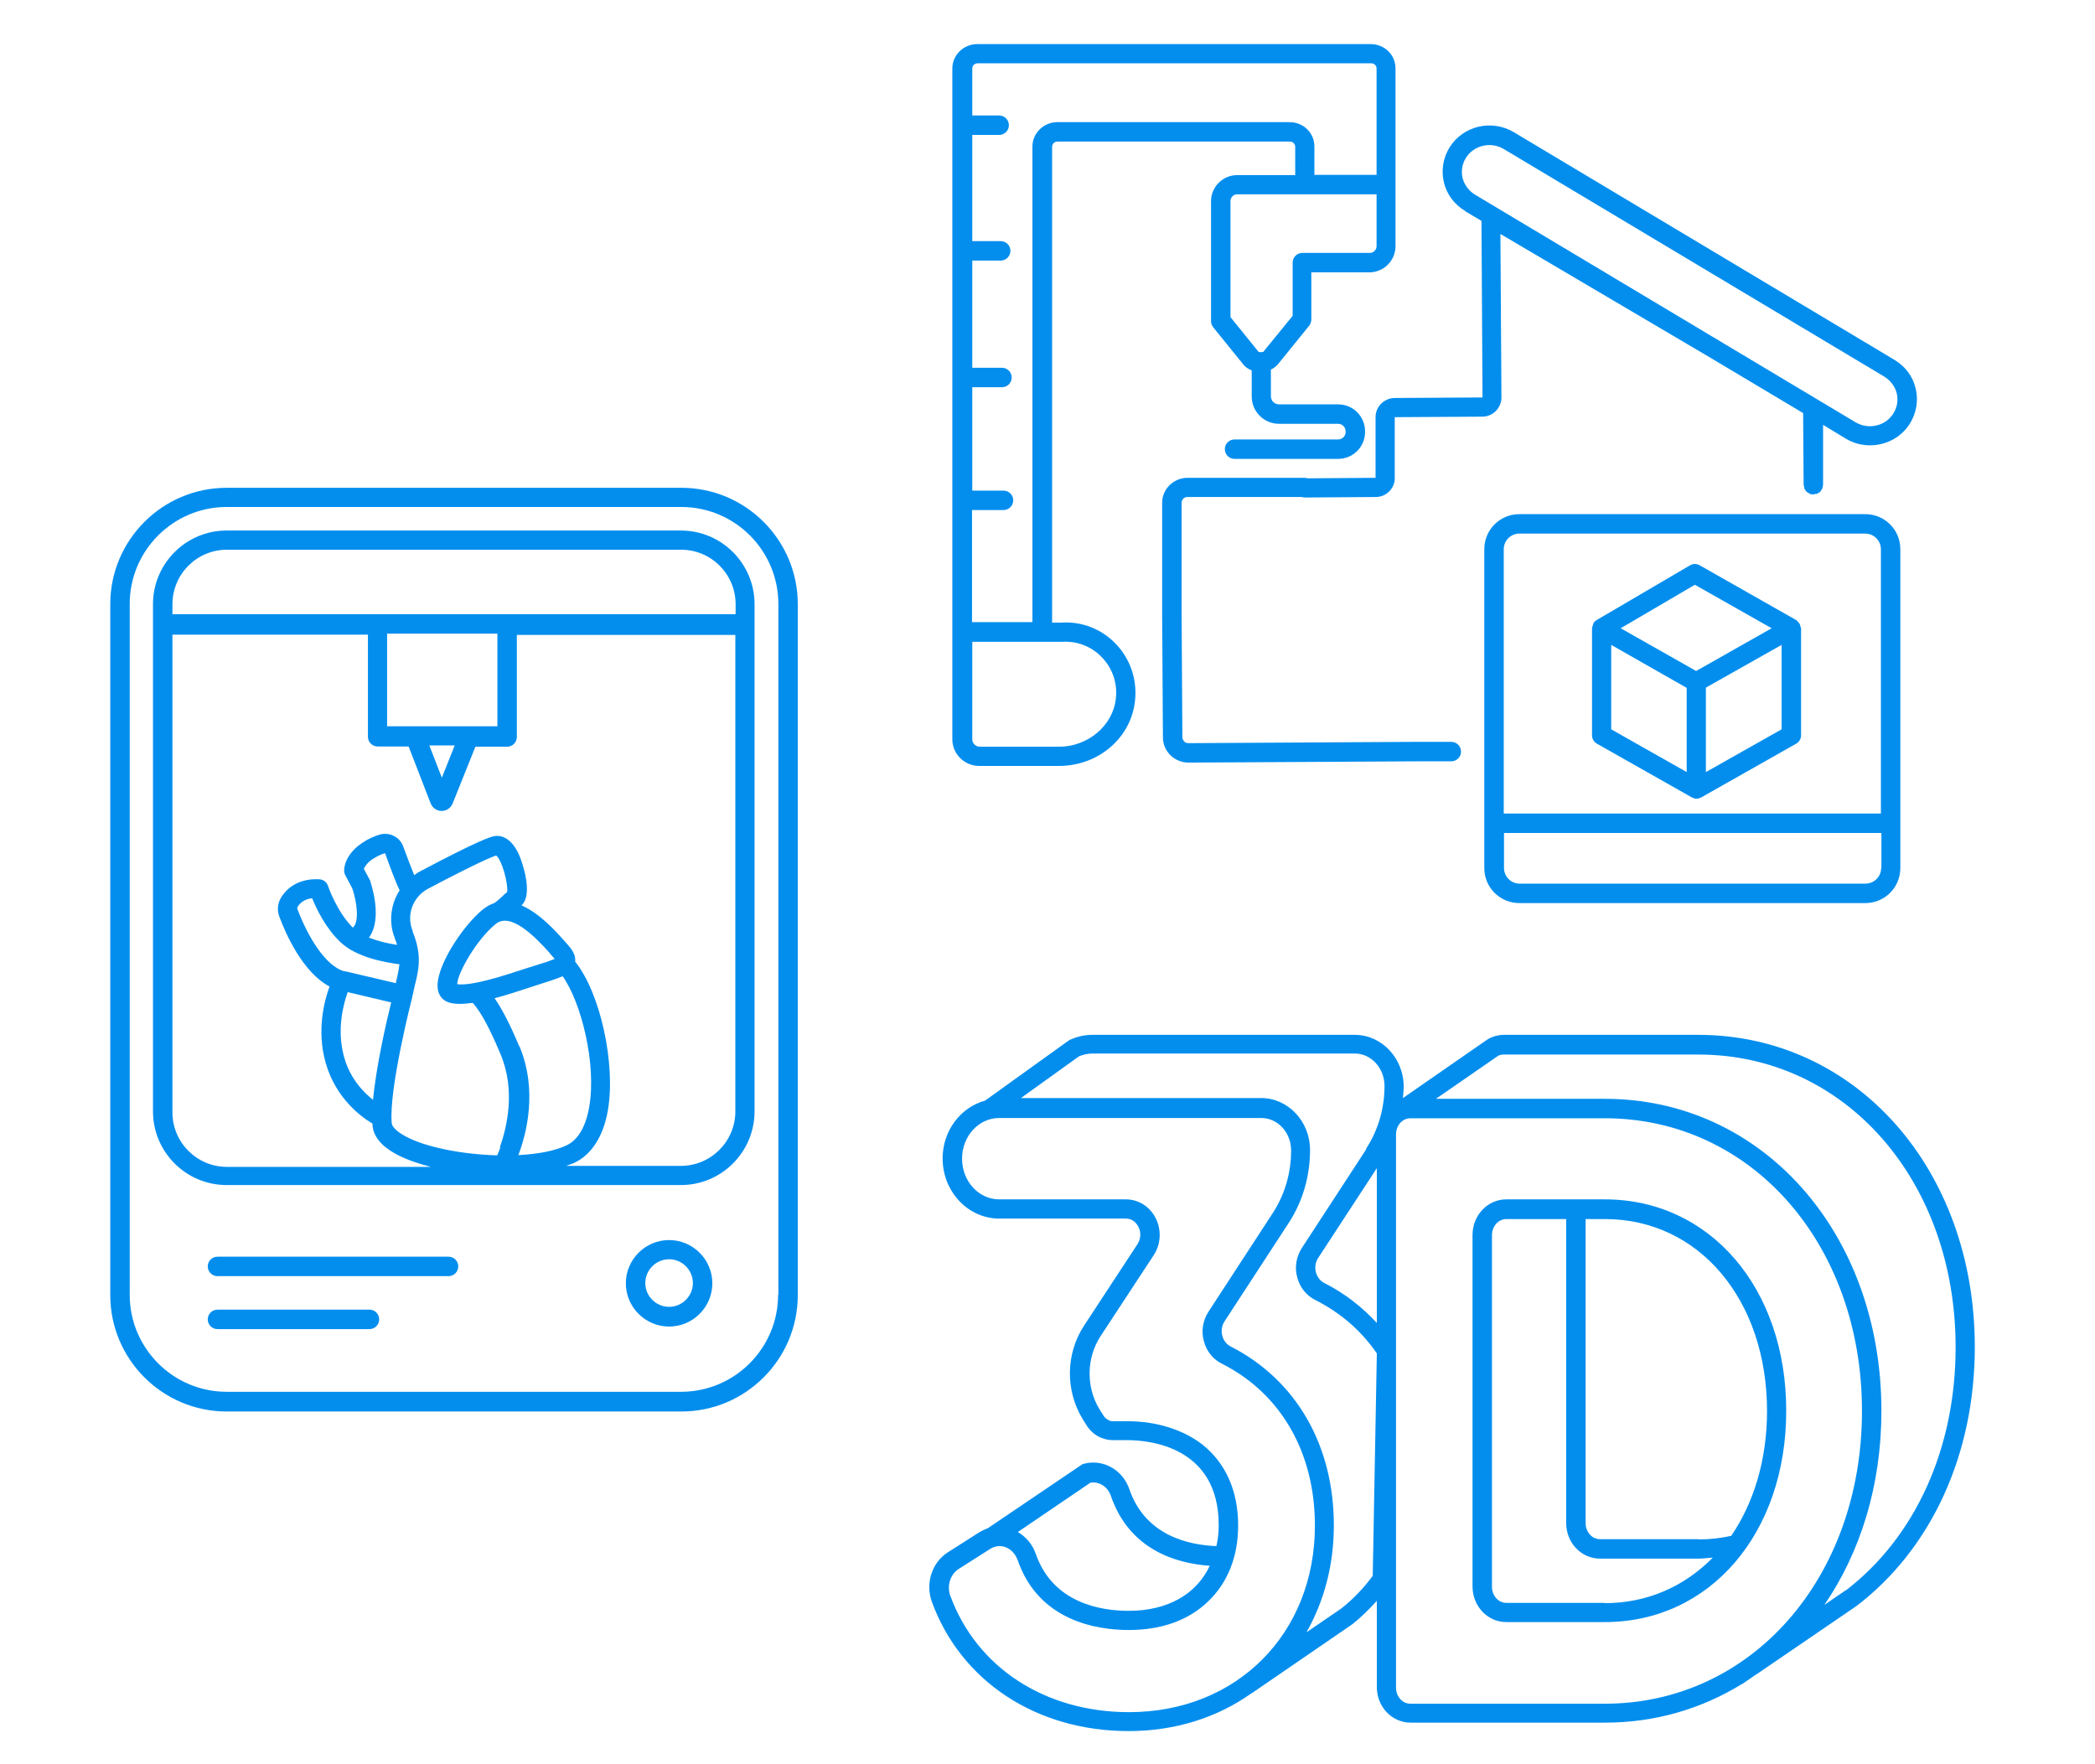
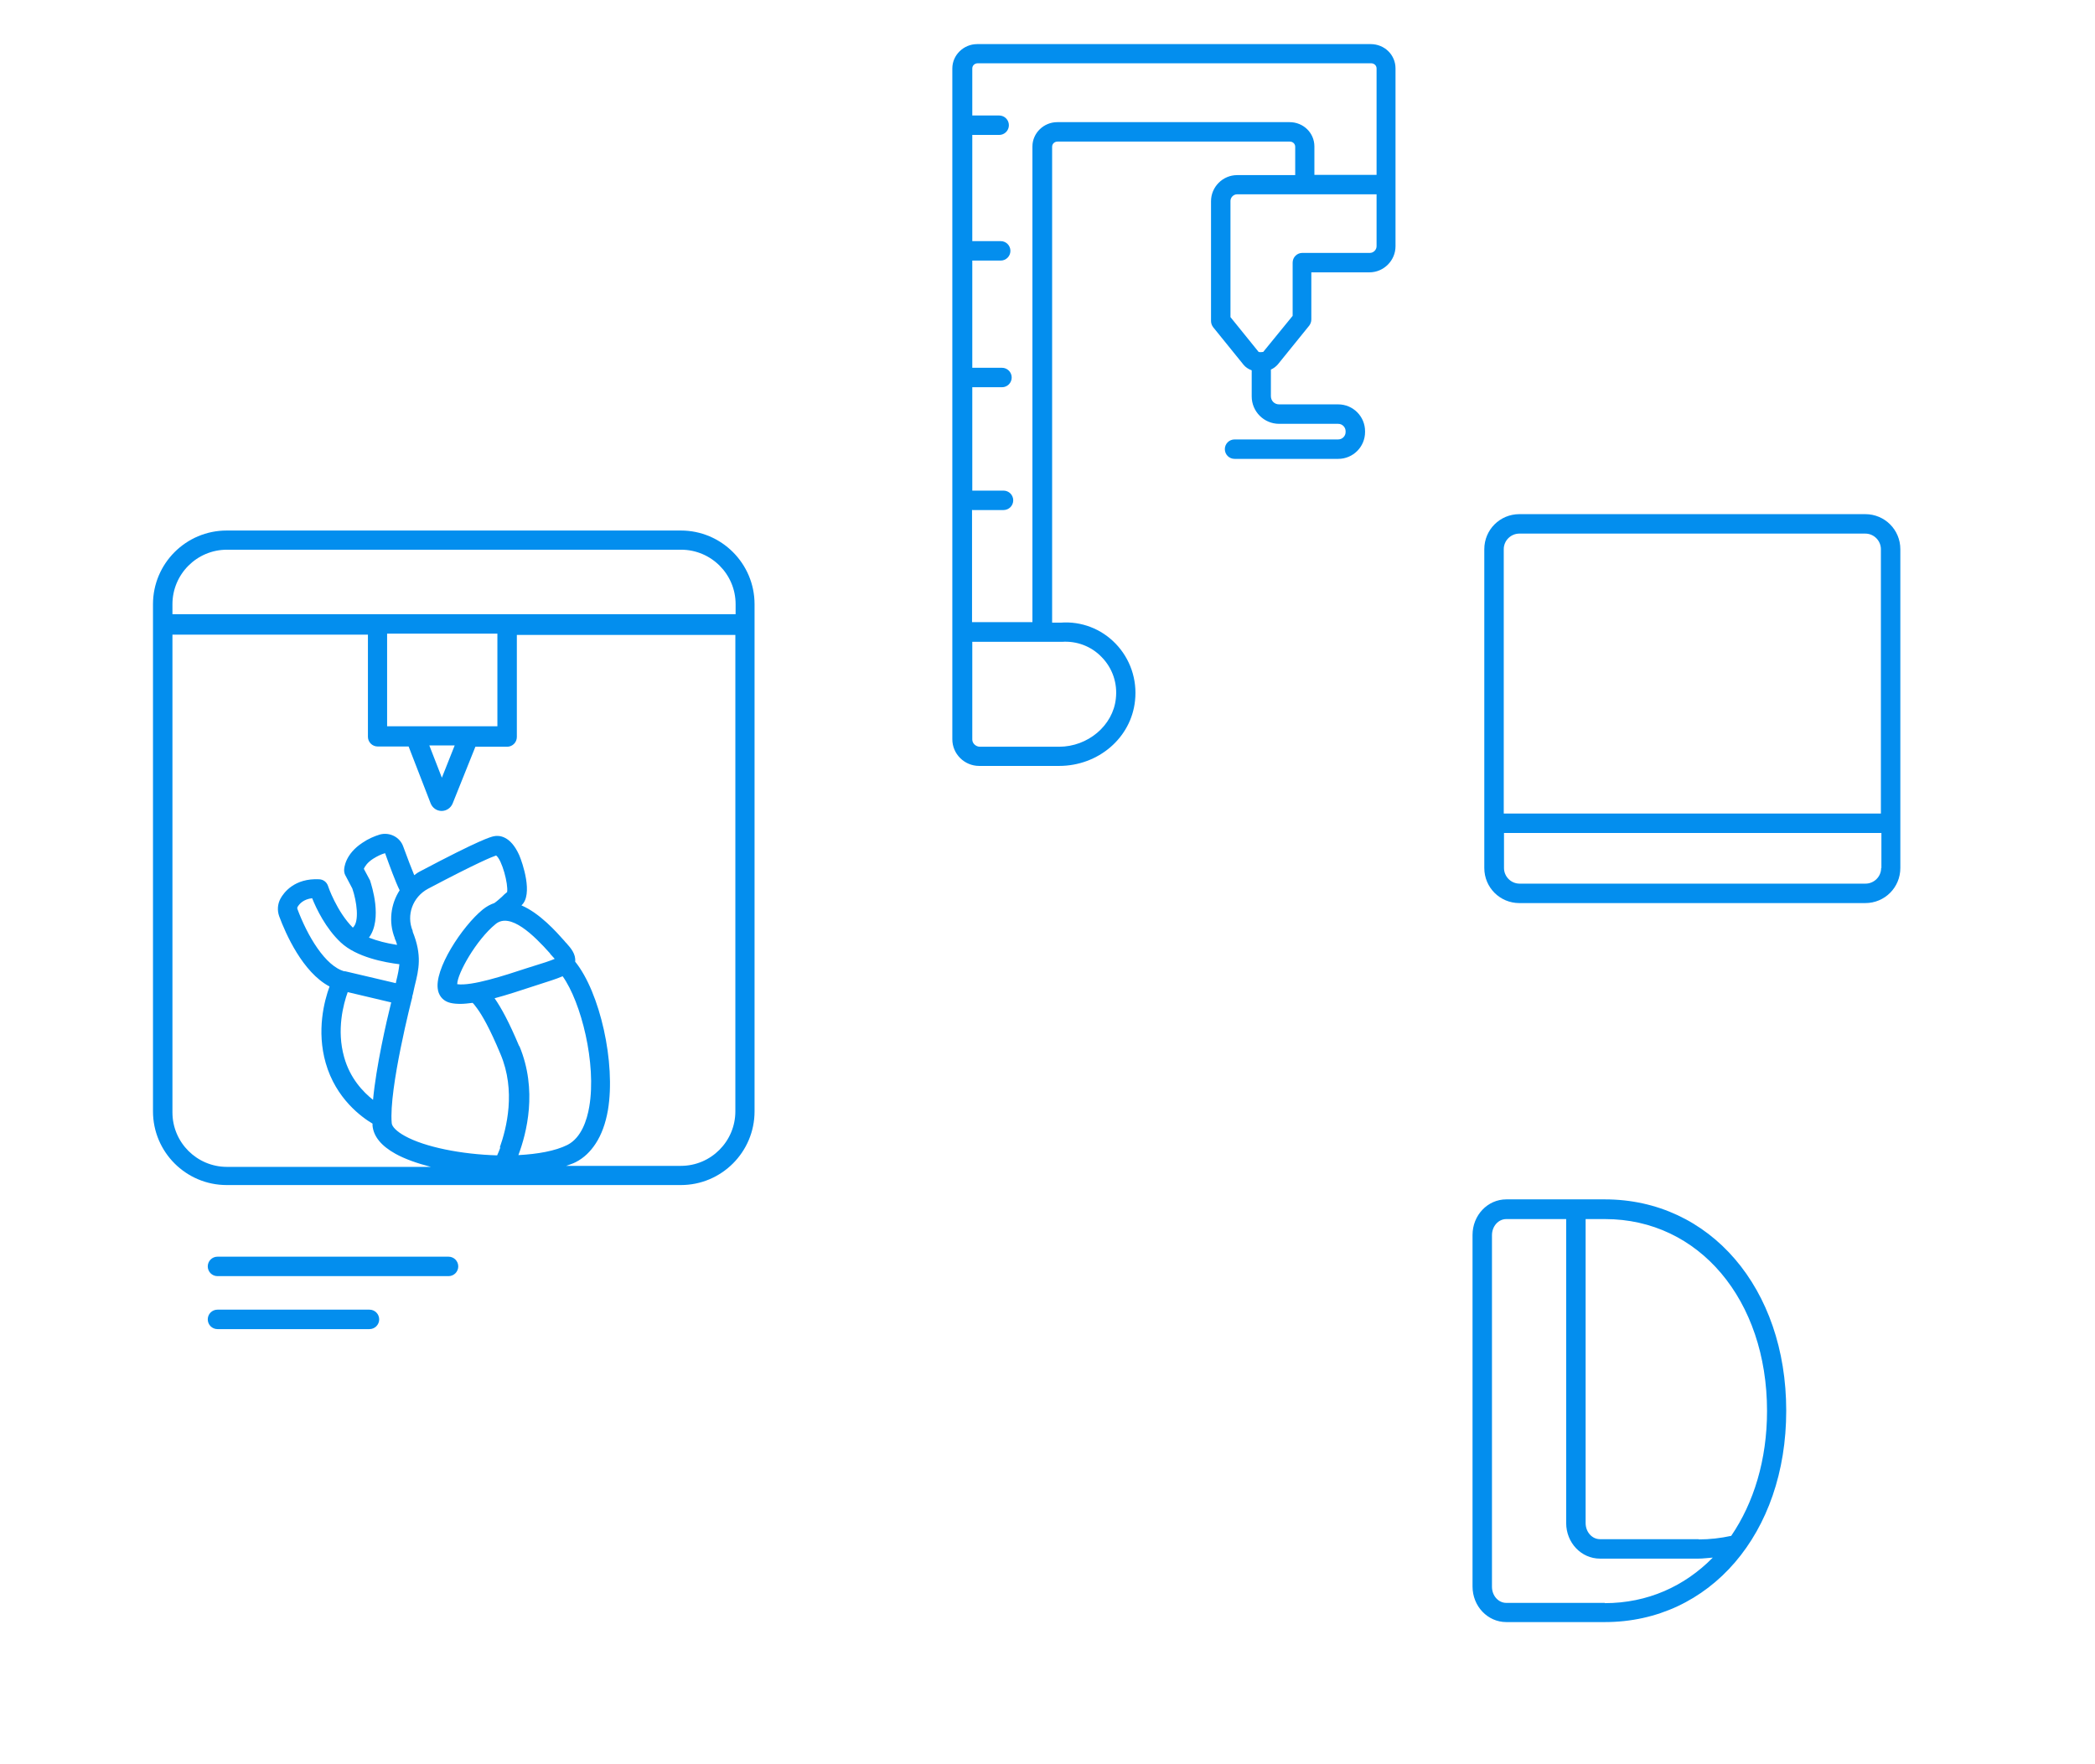
<svg xmlns="http://www.w3.org/2000/svg" width="190" height="160" viewBox="0 0 190 160" fill="none">
-   <path d="M154.037 93.852H136.401C135.89 93.852 135.38 93.991 134.939 94.246C134.893 94.27 134.846 94.316 134.8 94.339L127.235 99.584C127.258 99.236 127.304 98.911 127.304 98.563C127.304 95.964 125.309 93.852 122.872 93.852H99.086C98.39 93.852 97.717 93.991 97.067 94.293C97.067 94.293 97.067 94.293 97.044 94.293C97.044 94.293 96.975 94.339 96.928 94.363L89.34 99.816C87.135 100.419 85.488 102.531 85.488 105.06C85.488 108.054 87.785 110.514 90.616 110.514H102.103C102.776 110.514 103.101 111.001 103.217 111.21C103.449 111.628 103.542 112.254 103.147 112.857L98.321 120.214C96.65 122.766 96.603 126.085 98.181 128.684L98.529 129.241C98.854 129.774 99.365 130.215 99.945 130.424C100.27 130.54 100.595 130.61 100.92 130.61H102.242C104.192 130.61 110.527 131.167 110.527 138.314C110.527 138.987 110.457 139.614 110.318 140.217C107.788 140.124 103.867 139.265 102.428 135.065C101.825 133.302 100.061 132.304 98.321 132.745C98.205 132.768 98.088 132.837 97.996 132.907L89.595 138.592C89.34 138.685 89.085 138.801 88.853 138.941L85.975 140.774C84.513 141.702 83.91 143.582 84.513 145.276C87.159 152.493 94.004 156.995 102.358 156.995C106.628 156.995 110.434 155.741 113.474 153.583C113.474 153.583 113.474 153.583 113.497 153.583L122.594 147.341C122.594 147.341 122.663 147.295 122.687 147.271C123.475 146.645 124.195 145.925 124.868 145.183V153.003C124.868 154.79 126.237 156.229 127.931 156.229H145.567C150.162 156.229 154.362 154.952 157.982 152.725C157.982 152.725 157.982 152.725 158.005 152.725L158.957 152.075C159.235 151.866 159.537 151.704 159.815 151.495L168.309 145.693C168.309 145.693 168.355 145.67 168.378 145.647C175.178 140.449 179.099 131.886 179.099 122.163C179.099 106.035 168.309 93.852 154.014 93.852H154.037ZM98.901 134.462C99.69 134.346 100.479 134.833 100.757 135.692C102.451 140.588 106.721 141.795 109.715 142.004C108.508 144.58 105.909 146.088 102.358 146.088C99.875 146.088 95.49 145.415 93.935 140.913C93.633 140.054 93.053 139.381 92.31 138.941L98.901 134.462ZM102.382 155.277C94.793 155.277 88.574 151.24 86.184 144.719C85.859 143.814 86.184 142.793 86.927 142.305L89.804 140.472C90.059 140.31 90.361 140.217 90.663 140.217C90.825 140.217 91.011 140.24 91.173 140.31C91.684 140.495 92.078 140.913 92.287 141.47C94.19 146.993 99.434 147.828 102.382 147.828C105.329 147.828 107.788 146.947 109.552 145.252C111.339 143.558 112.29 141.168 112.29 138.36C112.29 135.204 111.153 132.675 109.042 131.004C107.301 129.658 104.888 128.893 102.266 128.893H100.943C100.827 128.893 100.711 128.893 100.595 128.823C100.386 128.73 100.177 128.568 100.061 128.359L99.713 127.802C98.483 125.806 98.529 123.138 99.806 121.188L104.633 113.832C105.305 112.811 105.352 111.488 104.772 110.398C104.215 109.377 103.217 108.773 102.103 108.773H90.616C88.76 108.773 87.251 107.126 87.251 105.084C87.251 103.041 88.76 101.394 90.616 101.394H114.402C115.887 101.394 117.094 102.717 117.094 104.341C117.094 106.383 116.514 108.356 115.423 110.026L109.599 118.961C109.088 119.75 108.926 120.724 109.181 121.629C109.413 122.534 110.016 123.3 110.852 123.694C116.189 126.41 119.252 131.747 119.252 138.36C119.252 148.153 112.174 155.277 102.405 155.277H102.382ZM124.868 119.982C123.522 118.52 121.944 117.29 120.111 116.361C119.739 116.176 119.461 115.828 119.345 115.387C119.229 114.946 119.298 114.482 119.531 114.111L124.868 105.942V119.982ZM123.893 104.248L118.069 113.182C117.558 113.971 117.396 114.946 117.651 115.851C117.883 116.756 118.486 117.522 119.322 117.916C121.596 119.077 123.475 120.701 124.868 122.743L124.497 142.909C123.684 144.023 122.733 145.02 121.642 145.879L118.486 148.037C120.064 145.252 120.969 141.981 120.969 138.337C120.969 131.074 117.558 125.156 111.617 122.116C111.246 121.931 110.968 121.583 110.852 121.142C110.736 120.701 110.805 120.237 111.037 119.866L116.862 110.931C118.138 108.982 118.811 106.685 118.811 104.295C118.811 101.696 116.815 99.584 114.379 99.584H92.589L97.856 95.801C98.251 95.639 98.669 95.546 99.086 95.546H122.872C124.357 95.546 125.564 96.869 125.564 98.493C125.564 100.535 124.984 102.508 123.893 104.179V104.248ZM145.544 154.512H127.908C127.188 154.512 126.608 153.862 126.608 153.05V102.879C126.608 102.067 127.188 101.417 127.908 101.417H145.544C158.841 101.417 168.866 112.834 168.866 127.964C168.866 143.094 158.841 154.512 145.544 154.512ZM167.381 144.231L165.454 145.554C168.726 140.774 170.629 134.717 170.629 127.964C170.629 111.836 159.839 99.653 145.544 99.653H130.228L135.867 95.755C136.03 95.662 136.215 95.639 136.401 95.639H154.037C167.334 95.639 177.359 107.056 177.359 122.186C177.359 131.352 173.716 139.405 167.381 144.255V144.231Z" fill="#038EEE" />
  <path d="M145.544 108.773H136.61C134.916 108.773 133.547 110.212 133.547 111.999V143.883C133.547 145.67 134.916 147.109 136.61 147.109H145.544C155.081 147.109 161.997 139.057 161.997 127.941C161.997 116.826 155.081 108.773 145.544 108.773ZM145.544 145.368H136.61C135.89 145.368 135.31 144.719 135.31 143.906V112.022C135.31 111.21 135.89 110.56 136.61 110.56H142.04V138.128C142.04 139.915 143.409 141.354 145.103 141.354H154.037C154.478 141.354 154.919 141.284 155.337 141.261C152.784 143.86 149.419 145.392 145.544 145.392V145.368ZM154.037 139.59H145.103C144.384 139.59 143.804 138.94 143.804 138.128V110.56H145.567C154.084 110.56 160.256 117.893 160.256 127.964C160.256 132.397 159.05 136.295 157.008 139.289C156.056 139.497 155.058 139.613 154.06 139.613L154.037 139.59Z" fill="#038EEE" />
  <path d="M169.167 46.629H137.793C136.03 46.629 134.614 48.045 134.614 49.808V74.662V78.722C134.614 80.486 136.03 81.902 137.793 81.902H169.167C170.931 81.902 172.346 80.486 172.346 78.722V74.662V49.808C172.346 48.045 170.931 46.629 169.167 46.629ZM170.606 78.722C170.606 79.511 169.956 80.138 169.19 80.138H137.816C137.027 80.138 136.401 79.488 136.401 78.722V75.543H170.629V78.722H170.606ZM170.606 73.78H136.378V49.808C136.378 49.019 137.027 48.393 137.793 48.393H169.167C169.956 48.393 170.583 49.042 170.583 49.808V73.78H170.606Z" fill="#038EEE" />
-   <path d="M132.874 19.153L134.359 20.035L134.452 36.047L126.492 36.093C126.028 36.093 125.611 36.279 125.262 36.604C124.938 36.929 124.752 37.37 124.752 37.834V43.334L118.602 43.38C118.51 43.357 118.417 43.334 118.324 43.334H107.696C106.443 43.334 105.398 44.355 105.398 45.584V55.586C105.398 55.586 105.398 55.725 105.398 55.772L105.468 66.887C105.468 67.49 105.723 68.071 106.164 68.512C106.605 68.929 107.185 69.161 107.789 69.161L128.604 69.045H131.621C132.108 69.045 132.503 68.651 132.503 68.163C132.503 67.676 132.108 67.282 131.621 67.282H130.739C130.739 67.282 130.693 67.282 130.669 67.282H128.604H128.094L107.789 67.398C107.626 67.398 107.487 67.351 107.394 67.235C107.301 67.142 107.232 67.003 107.232 66.864L107.162 55.563C107.162 55.563 107.162 55.447 107.162 55.377V45.584C107.162 45.306 107.394 45.074 107.696 45.074H118.046C118.046 45.074 118.231 45.12 118.324 45.12L124.775 45.074C125.727 45.074 126.516 44.285 126.492 43.334V37.834L134.429 37.787C134.893 37.787 135.334 37.602 135.659 37.277C135.983 36.952 136.169 36.511 136.169 36.047L136.076 21.218L155.012 32.38L163.529 37.462L163.575 43.96C163.575 43.96 163.598 44.099 163.621 44.169C163.621 44.215 163.621 44.262 163.645 44.308C163.668 44.378 163.714 44.424 163.761 44.494C163.784 44.517 163.807 44.563 163.83 44.587C163.9 44.656 163.969 44.679 164.039 44.726C164.062 44.726 164.085 44.749 164.109 44.772C164.225 44.819 164.317 44.842 164.457 44.842C164.457 44.842 164.573 44.819 164.642 44.795C164.689 44.795 164.758 44.795 164.805 44.772C164.851 44.749 164.898 44.703 164.967 44.679C165.014 44.656 165.06 44.633 165.083 44.587C165.13 44.54 165.153 44.494 165.176 44.447C165.199 44.401 165.246 44.355 165.269 44.308C165.269 44.262 165.292 44.192 165.315 44.123C165.315 44.076 165.339 44.006 165.339 43.96V41.245C165.339 41.245 165.339 41.199 165.339 41.152V38.53L167.404 39.783C168.1 40.201 168.843 40.386 169.608 40.386C171.047 40.386 172.439 39.667 173.228 38.391C173.809 37.439 173.994 36.325 173.739 35.235C173.484 34.144 172.788 33.216 171.813 32.636L137.283 11.983C135.287 10.799 132.688 11.402 131.458 13.375C130.878 14.326 130.693 15.44 130.948 16.531C131.203 17.622 131.899 18.55 132.874 19.13V19.153ZM132.944 14.326C133.663 13.166 135.194 12.818 136.378 13.514L170.908 34.167C171.465 34.515 171.859 35.049 172.022 35.676C172.161 36.302 172.068 36.929 171.72 37.486C171.001 38.646 169.469 38.994 168.286 38.298L133.756 17.645C133.199 17.297 132.804 16.763 132.642 16.137C132.503 15.51 132.595 14.883 132.944 14.326Z" fill="#038EEE" />
-   <path d="M163.273 56.792C163.273 56.792 163.25 56.63 163.203 56.56C163.157 56.491 163.11 56.468 163.064 56.398C163.018 56.352 162.971 56.282 162.902 56.236L154.153 51.27C153.875 51.107 153.55 51.107 153.271 51.27L144.801 56.236C144.801 56.236 144.801 56.236 144.778 56.259C144.662 56.328 144.546 56.421 144.5 56.56C144.476 56.607 144.476 56.676 144.453 56.723C144.43 56.816 144.384 56.908 144.384 57.001V66.678C144.384 67.003 144.546 67.281 144.824 67.444L153.434 72.317C153.573 72.387 153.712 72.433 153.851 72.433C153.991 72.433 154.153 72.387 154.292 72.317L162.902 67.444C163.18 67.281 163.343 67.003 163.343 66.678V57.001C163.343 56.932 163.296 56.862 163.296 56.816L163.273 56.792ZM152.97 70.02L146.124 66.144V58.486L152.97 62.385V70.02ZM153.828 60.853L146.983 56.978L153.712 53.033L160.674 56.978L153.828 60.853ZM161.579 66.144L154.71 70.02V62.362L161.579 58.486V66.144Z" fill="#038EEE" />
  <path d="M88.876 69.463H96.046C99.62 69.463 102.59 66.91 102.938 63.546C103.147 61.62 102.497 59.74 101.175 58.371C99.875 57.025 98.065 56.329 96.209 56.468H95.42V13.306C95.42 13.05 95.628 12.841 95.907 12.841H116.978C117.256 12.841 117.465 13.05 117.465 13.306V15.881H112.197C110.898 15.881 109.83 16.949 109.83 18.248V29.108C109.83 29.317 109.9 29.503 110.016 29.665L112.777 33.077C112.963 33.309 113.218 33.471 113.52 33.587V35.954C113.52 37.323 114.634 38.437 116.003 38.437H121.363C121.735 38.437 122.036 38.739 122.036 39.11V39.18C122.036 39.551 121.735 39.853 121.363 39.853H111.965C111.478 39.853 111.083 40.247 111.083 40.734C111.083 41.222 111.478 41.616 111.965 41.616H121.363C122.709 41.616 123.8 40.526 123.8 39.18V39.11C123.8 37.764 122.709 36.673 121.363 36.673H116.003C115.585 36.673 115.26 36.349 115.26 35.931V33.517C115.516 33.401 115.724 33.239 115.887 33.053L118.741 29.526C118.857 29.364 118.927 29.178 118.927 28.969V24.699H124.195C125.494 24.699 126.562 23.632 126.562 22.332V16.763V6.205C126.562 4.975 125.564 4 124.311 4H88.62C87.39 4 86.369 4.998 86.369 6.205V67.05C86.369 68.372 87.46 69.463 88.806 69.463H88.876ZM124.844 22.332C124.844 22.657 124.566 22.936 124.241 22.936H118.115C117.627 22.936 117.233 23.33 117.233 23.818V28.644L114.564 31.916C114.564 31.916 114.239 31.963 114.147 31.916L111.594 28.76V18.225C111.594 17.9 111.872 17.622 112.197 17.622H124.844V22.332ZM88.179 46.257H91.01C91.498 46.257 91.892 45.863 91.892 45.376C91.892 44.888 91.498 44.494 91.01 44.494H88.179V35.119H90.871C91.359 35.119 91.753 34.724 91.753 34.237C91.753 33.75 91.359 33.355 90.871 33.355H88.179V23.632H90.755C91.243 23.632 91.637 23.238 91.637 22.75C91.637 22.263 91.243 21.868 90.755 21.868H88.179V12.238H90.616C91.103 12.238 91.498 11.844 91.498 11.356C91.498 10.869 91.103 10.474 90.616 10.474H88.179V6.205C88.179 5.949 88.388 5.74 88.667 5.74H124.357C124.635 5.74 124.844 5.949 124.844 6.205V15.858H119.205V13.282C119.205 12.052 118.207 11.078 116.954 11.078H95.884C94.654 11.078 93.633 12.076 93.633 13.282V56.422H88.156V46.211L88.179 46.257ZM88.179 58.208H96.232C96.232 58.208 96.278 58.208 96.301 58.208C97.647 58.115 98.97 58.603 99.921 59.601C100.896 60.599 101.36 61.968 101.198 63.36C100.943 65.797 98.668 67.723 96.046 67.723H88.876C88.504 67.723 88.179 67.421 88.179 67.073V58.231V58.208Z" fill="#038EEE" />
-   <path d="M61.772 44.239H20.559C14.734 44.239 10 48.973 10 54.797V117.452C10 123.277 14.734 128.011 20.559 128.011H61.795C67.62 128.011 72.353 123.277 72.353 117.452V54.797C72.353 48.973 67.62 44.239 61.795 44.239H61.772ZM70.567 117.429C70.567 122.279 66.622 126.224 61.772 126.224H20.559C15.709 126.224 11.764 122.279 11.764 117.429V54.774C11.764 49.924 15.709 45.979 20.559 45.979H61.795C66.645 45.979 70.59 49.924 70.59 54.774V117.429H70.567Z" fill="#038EEE" />
  <path d="M13.875 54.797V100.791C13.875 104.48 16.869 107.474 20.558 107.474H61.748C65.438 107.474 68.432 104.48 68.432 100.791V54.797C68.432 51.108 65.438 48.114 61.748 48.114H20.558C16.869 48.114 13.875 51.108 13.875 54.797ZM45.389 104.04C45.272 104.341 45.18 104.596 45.087 104.782C41.884 104.689 38.543 104.04 36.71 103.019C35.99 102.624 35.549 102.183 35.526 101.858C35.248 98.772 37.359 90.534 37.383 90.464C37.383 90.464 37.383 90.464 37.383 90.441C37.383 90.325 37.429 90.255 37.452 90.139C37.499 89.884 37.568 89.629 37.615 89.397C37.986 87.912 38.288 86.635 37.429 84.5V84.431C36.826 82.992 37.429 81.344 38.821 80.602C43.346 78.212 44.646 77.701 44.994 77.585C45.528 77.98 46.108 80.184 45.992 80.904C45.829 81.02 45.667 81.182 45.505 81.344C45.296 81.53 45.064 81.739 44.831 81.901C44.483 82.017 44.135 82.203 43.787 82.481C41.931 83.99 39.309 87.958 39.726 89.814C39.726 89.814 39.726 89.814 39.726 89.838C39.865 90.418 40.26 90.812 40.84 90.952C41.119 91.021 41.444 91.044 41.768 91.044C42.093 91.044 42.465 90.998 42.859 90.952C42.952 91.021 43.068 91.184 43.277 91.462C43.718 92.066 44.414 93.249 45.389 95.593C46.804 98.934 45.945 102.322 45.319 104.086L45.389 104.04ZM31.256 88.097C29.493 87.633 27.868 84.849 26.963 82.412C26.963 82.365 26.963 82.319 26.963 82.296C27.149 81.948 27.543 81.553 28.309 81.46C28.68 82.389 29.539 84.199 30.908 85.475C32.347 86.821 34.9 87.285 36.222 87.448C36.176 87.912 36.083 88.376 35.944 88.933C35.944 89.002 35.897 89.095 35.897 89.165L31.256 88.074V88.097ZM35.48 90.905C35.039 92.669 34.111 96.73 33.832 99.746C32.927 99.027 31.744 97.797 31.21 95.871C30.514 93.411 31.14 91.068 31.535 89.977L35.456 90.905H35.48ZM35.805 85.057V85.127C35.921 85.336 35.944 85.498 36.013 85.684C35.944 85.684 35.897 85.684 35.828 85.661C35.085 85.545 34.227 85.336 33.461 85.034C34.714 83.34 33.693 80.277 33.577 79.906C33.577 79.859 33.554 79.836 33.53 79.79L32.997 78.792C33.09 78.583 33.298 78.235 33.832 77.887C34.203 77.655 34.575 77.469 34.923 77.376C35.34 78.537 35.874 79.999 36.245 80.741C35.433 81.994 35.224 83.619 35.805 85.081V85.057ZM49.89 86.496C49.89 86.496 50.03 86.659 50.099 86.728C50.169 86.798 50.239 86.891 50.308 86.96C50.146 87.03 49.914 87.123 49.496 87.262C48.985 87.424 48.382 87.61 47.732 87.819C45.76 88.469 42.789 89.443 41.467 89.258C41.467 88.306 43.184 85.243 44.948 83.804C46.27 82.714 48.405 84.802 49.89 86.473V86.496ZM47.083 94.873C46.178 92.715 45.458 91.392 44.855 90.534C45.992 90.232 47.175 89.838 48.312 89.466C48.939 89.258 49.542 89.072 50.03 88.909C50.378 88.793 50.703 88.677 51.027 88.538C52.698 90.882 54.114 96.451 53.441 100.373C53.232 101.603 52.721 103.181 51.468 103.831C50.355 104.388 48.753 104.666 47.013 104.759C47.755 102.786 48.776 98.865 47.106 94.873H47.083ZM66.691 67.723V100.791C66.691 103.506 64.487 105.734 61.748 105.734H51.352C51.654 105.618 51.979 105.525 52.234 105.385C52.953 105.014 53.534 104.457 54.021 103.715C54.555 102.902 54.926 101.881 55.135 100.675C55.854 96.405 54.416 90 52.164 87.216C52.234 86.519 51.77 85.986 51.376 85.545C51.306 85.475 51.236 85.405 51.19 85.336C50.447 84.5 48.962 82.83 47.291 82.11C48.382 81.136 47.384 78.235 47.083 77.539C46.294 75.798 45.272 75.729 44.762 75.845C44.483 75.914 43.625 76.1 38.056 79.047C37.87 79.14 37.731 79.256 37.568 79.372C37.313 78.745 36.965 77.864 36.57 76.773C36.269 75.914 35.34 75.45 34.459 75.682C33.925 75.845 33.391 76.077 32.881 76.425C31.279 77.469 31.21 78.745 31.21 78.908C31.21 79.047 31.233 79.21 31.303 79.349L31.952 80.579C32.347 81.716 32.625 83.595 31.999 84.129C30.537 82.667 29.748 80.37 29.748 80.347C29.632 79.999 29.33 79.766 28.959 79.743C26.708 79.627 25.733 80.95 25.432 81.507C25.176 81.994 25.13 82.551 25.316 83.085C25.896 84.663 27.451 88.19 29.887 89.466C29.4 90.789 28.704 93.481 29.539 96.405C30.467 99.654 32.811 101.324 33.786 101.905C33.786 101.951 33.786 102.021 33.786 102.09C33.879 103.065 34.575 103.924 35.874 104.643C36.71 105.107 37.823 105.502 39.077 105.826H20.582C17.867 105.826 15.639 103.622 15.639 100.884V57.559H33.368V66.818C33.368 67.305 33.763 67.7 34.25 67.7H37.058L39.053 72.851C39.216 73.269 39.61 73.547 40.051 73.547C40.492 73.547 40.887 73.269 41.049 72.874L43.114 67.723H45.992C46.479 67.723 46.874 67.328 46.874 66.841V57.582H66.691V67.839V67.723ZM35.108 65.866V57.466H45.11V65.866H35.108ZM41.235 67.607L40.074 70.531L38.937 67.607H41.235ZM33.507 49.854H61.772C64.487 49.854 66.714 52.059 66.714 54.797V55.702H15.639V54.797C15.639 52.082 17.843 49.854 20.582 49.854H33.507Z" fill="#038EEE" />
  <path d="M40.678 113.971H19.723C19.236 113.971 18.842 114.366 18.842 114.853C18.842 115.34 19.236 115.735 19.723 115.735H40.678C41.165 115.735 41.56 115.34 41.56 114.853C41.56 114.366 41.165 113.971 40.678 113.971Z" fill="#038EEE" />
  <path d="M18.842 119.657C18.842 120.144 19.236 120.539 19.723 120.539H33.508C33.995 120.539 34.389 120.144 34.389 119.657C34.389 119.169 33.995 118.775 33.508 118.775H19.723C19.236 118.775 18.842 119.169 18.842 119.657Z" fill="#038EEE" />
-   <path d="M60.681 112.463C58.523 112.463 56.759 114.227 56.759 116.385C56.759 118.543 58.523 120.307 60.681 120.307C62.839 120.307 64.603 118.543 64.603 116.385C64.603 114.227 62.839 112.463 60.681 112.463ZM60.681 118.52C59.497 118.52 58.523 117.545 58.523 116.362C58.523 115.178 59.497 114.204 60.681 114.204C61.864 114.204 62.839 115.178 62.839 116.362C62.839 117.545 61.864 118.52 60.681 118.52Z" fill="#038EEE" />
</svg>